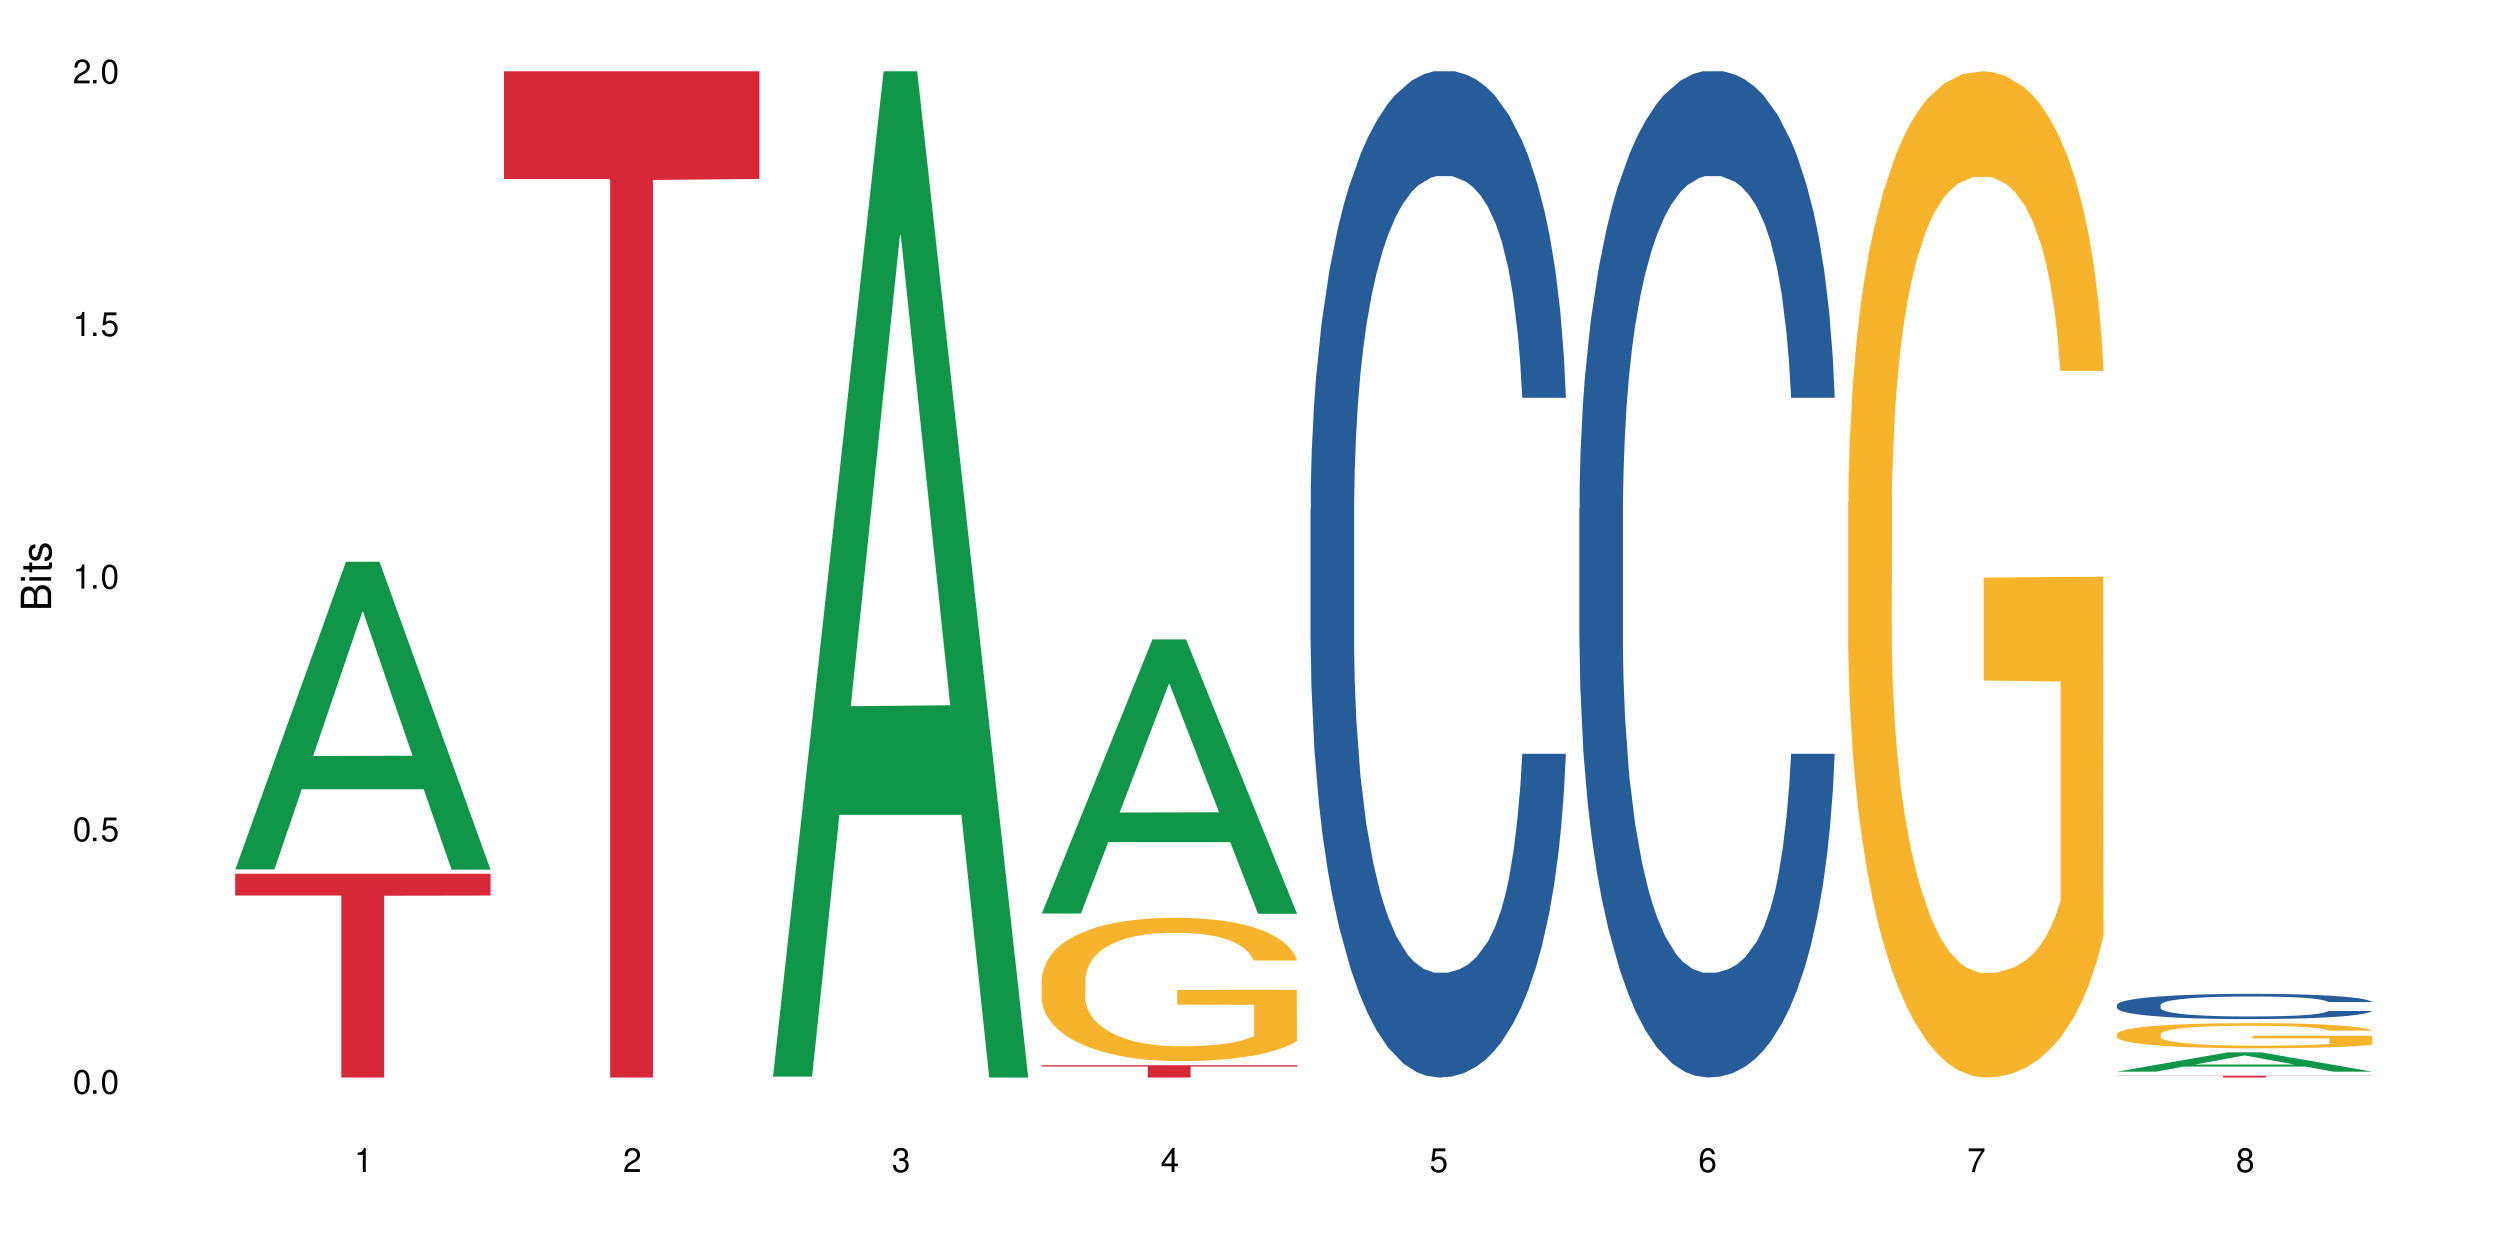
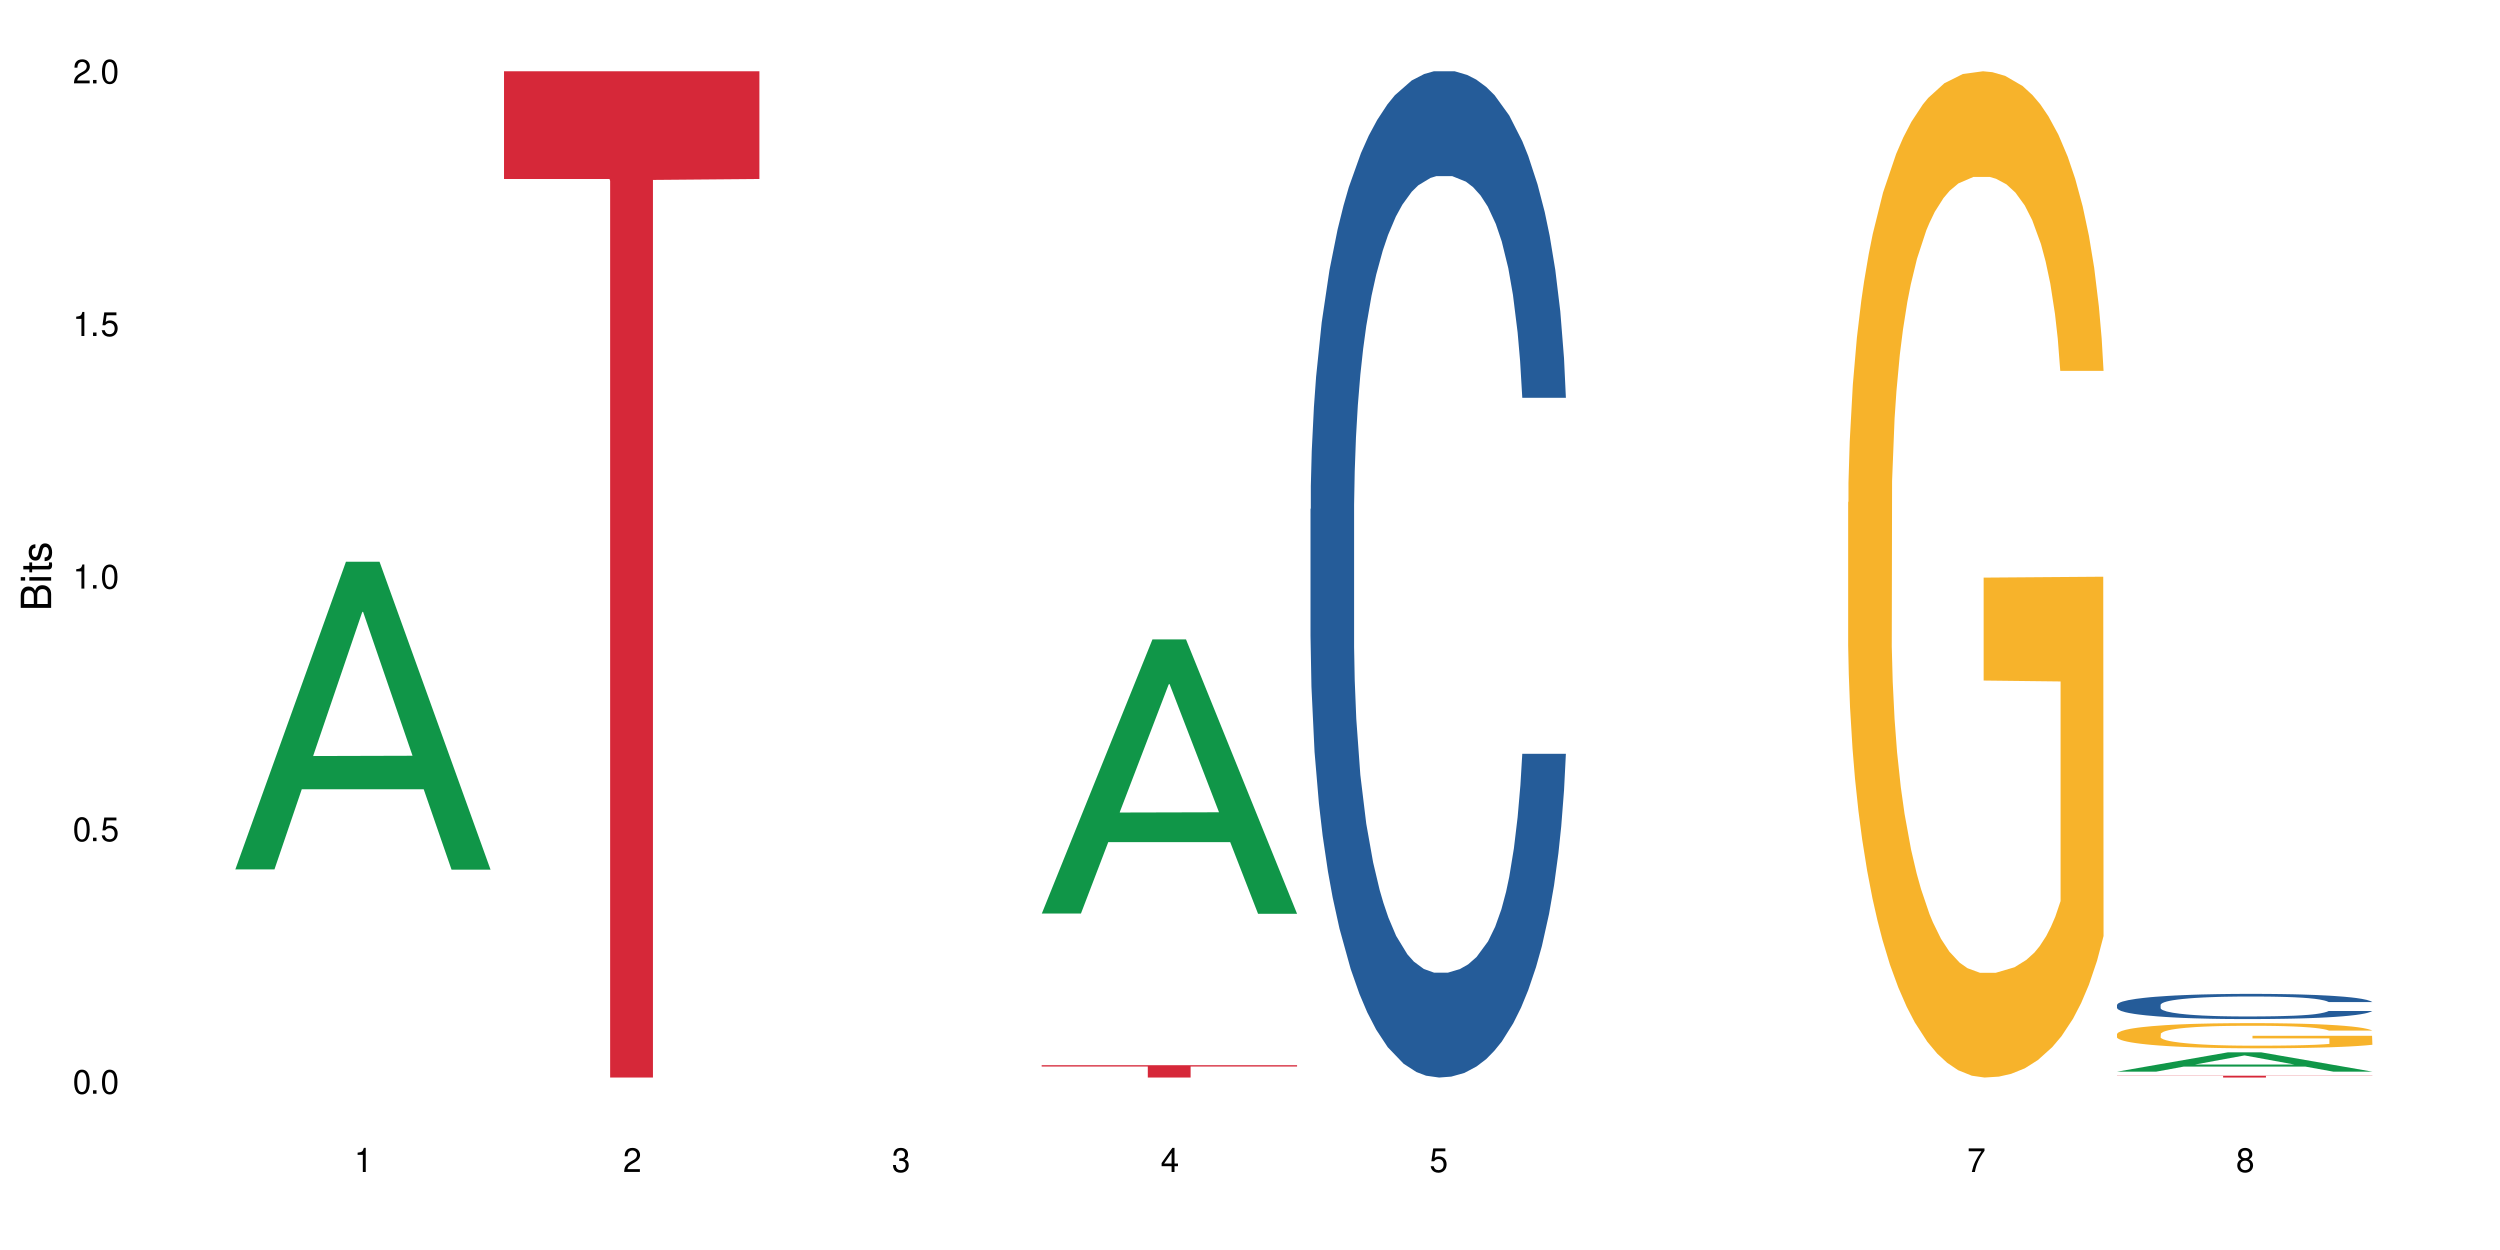
<svg xmlns="http://www.w3.org/2000/svg" xmlns:xlink="http://www.w3.org/1999/xlink" width="720" height="360" viewBox="0 0 720 360">
  <defs>
    <g>
      <g id="glyph-0-0">
</g>
      <g id="glyph-0-1">
        <path d="M 2.641 -6.938 C 2 -6.938 1.422 -6.656 1.078 -6.172 C 0.641 -5.562 0.406 -4.641 0.406 -3.359 C 0.406 -1.016 1.188 0.219 2.641 0.219 C 4.078 0.219 4.859 -1.016 4.859 -3.297 C 4.859 -4.641 4.656 -5.547 4.203 -6.172 C 3.844 -6.656 3.281 -6.938 2.641 -6.938 Z M 2.641 -6.188 C 3.547 -6.188 4 -5.25 4 -3.375 C 4 -1.406 3.562 -0.484 2.625 -0.484 C 1.734 -0.484 1.281 -1.438 1.281 -3.344 C 1.281 -5.25 1.734 -6.188 2.641 -6.188 Z M 2.641 -6.188 " />
      </g>
      <g id="glyph-0-2">
        <path d="M 1.828 -1 L 0.828 -1 L 0.828 0 L 1.828 0 Z M 1.828 -1 " />
      </g>
      <g id="glyph-0-3">
        <path d="M 4.562 -6.797 L 1.062 -6.797 L 0.547 -3.094 L 1.328 -3.094 C 1.719 -3.562 2.047 -3.734 2.578 -3.734 C 3.484 -3.734 4.062 -3.109 4.062 -2.094 C 4.062 -1.125 3.484 -0.531 2.578 -0.531 C 1.828 -0.531 1.375 -0.906 1.188 -1.672 L 0.328 -1.672 C 0.453 -1.109 0.547 -0.844 0.75 -0.594 C 1.125 -0.078 1.828 0.219 2.594 0.219 C 3.969 0.219 4.922 -0.781 4.922 -2.219 C 4.922 -3.562 4.031 -4.484 2.719 -4.484 C 2.25 -4.484 1.859 -4.359 1.469 -4.062 L 1.734 -5.969 L 4.562 -5.969 Z M 4.562 -6.797 " />
      </g>
      <g id="glyph-0-4">
        <path d="M 2.484 -4.938 L 2.484 0 L 3.328 0 L 3.328 -6.938 L 2.766 -6.938 C 2.469 -5.875 2.281 -5.734 0.984 -5.562 L 0.984 -4.938 Z M 2.484 -4.938 " />
      </g>
      <g id="glyph-0-5">
        <path d="M 4.859 -0.828 L 1.281 -0.828 C 1.359 -1.406 1.672 -1.781 2.5 -2.281 L 3.469 -2.828 C 4.406 -3.344 4.906 -4.062 4.906 -4.906 C 4.906 -5.484 4.672 -6.031 4.266 -6.406 C 3.859 -6.766 3.375 -6.938 2.719 -6.938 C 1.859 -6.938 1.219 -6.625 0.844 -6.031 C 0.609 -5.672 0.5 -5.234 0.484 -4.531 L 1.328 -4.531 C 1.359 -5.016 1.406 -5.281 1.531 -5.516 C 1.75 -5.938 2.188 -6.203 2.703 -6.203 C 3.469 -6.203 4.031 -5.641 4.031 -4.891 C 4.031 -4.344 3.719 -3.859 3.125 -3.516 L 2.234 -3 C 0.812 -2.172 0.406 -1.531 0.328 -0.016 L 4.859 -0.016 Z M 4.859 -0.828 " />
      </g>
      <g id="glyph-0-6">
        <path d="M 2.125 -3.188 L 2.578 -3.188 C 3.5 -3.188 3.984 -2.766 3.984 -1.922 C 3.984 -1.062 3.469 -0.531 2.594 -0.531 C 1.656 -0.531 1.203 -1 1.156 -2.016 L 0.312 -2.016 C 0.344 -1.453 0.438 -1.094 0.609 -0.781 C 0.953 -0.109 1.625 0.219 2.547 0.219 C 3.953 0.219 4.859 -0.625 4.859 -1.938 C 4.859 -2.828 4.516 -3.297 3.703 -3.594 C 4.344 -3.844 4.656 -4.328 4.656 -5.031 C 4.656 -6.219 3.875 -6.938 2.578 -6.938 C 1.203 -6.938 0.484 -6.172 0.453 -4.703 L 1.297 -4.703 C 1.312 -5.125 1.344 -5.359 1.453 -5.578 C 1.641 -5.969 2.062 -6.203 2.594 -6.203 C 3.344 -6.203 3.797 -5.75 3.797 -5 C 3.797 -4.516 3.609 -4.219 3.25 -4.047 C 3.016 -3.953 2.703 -3.922 2.125 -3.906 Z M 2.125 -3.188 " />
      </g>
      <g id="glyph-0-7">
        <path d="M 3.141 -1.672 L 3.141 0 L 3.984 0 L 3.984 -1.672 L 4.984 -1.672 L 4.984 -2.438 L 3.984 -2.438 L 3.984 -6.938 L 3.359 -6.938 L 0.266 -2.578 L 0.266 -1.672 Z M 3.141 -2.438 L 1 -2.438 L 3.141 -5.5 Z M 3.141 -2.438 " />
      </g>
      <g id="glyph-0-8">
-         <path d="M 4.781 -5.125 C 4.609 -6.266 3.891 -6.938 2.844 -6.938 C 2.094 -6.938 1.422 -6.578 1.031 -5.953 C 0.594 -5.266 0.406 -4.422 0.406 -3.172 C 0.406 -2 0.578 -1.25 0.984 -0.641 C 1.359 -0.078 1.953 0.219 2.703 0.219 C 3.984 0.219 4.922 -0.75 4.922 -2.094 C 4.922 -3.375 4.062 -4.281 2.844 -4.281 C 2.172 -4.281 1.641 -4.031 1.281 -3.516 C 1.281 -5.234 1.828 -6.188 2.797 -6.188 C 3.391 -6.188 3.797 -5.797 3.938 -5.125 Z M 2.734 -3.531 C 3.547 -3.531 4.062 -2.953 4.062 -2.031 C 4.062 -1.156 3.484 -0.531 2.703 -0.531 C 1.922 -0.531 1.328 -1.188 1.328 -2.078 C 1.328 -2.938 1.906 -3.531 2.734 -3.531 Z M 2.734 -3.531 " />
-       </g>
+         </g>
      <g id="glyph-0-9">
        <path d="M 4.984 -6.797 L 0.438 -6.797 L 0.438 -5.969 L 4.109 -5.969 C 2.5 -3.656 1.828 -2.234 1.328 0 L 2.219 0 C 2.594 -2.172 3.453 -4.047 4.984 -6.094 Z M 4.984 -6.797 " />
      </g>
      <g id="glyph-0-10">
        <path d="M 3.75 -3.656 C 4.469 -4.094 4.688 -4.438 4.688 -5.078 C 4.688 -6.172 3.844 -6.938 2.641 -6.938 C 1.438 -6.938 0.594 -6.172 0.594 -5.094 C 0.594 -4.438 0.812 -4.094 1.516 -3.656 C 0.734 -3.266 0.359 -2.703 0.359 -1.922 C 0.359 -0.656 1.281 0.219 2.641 0.219 C 3.984 0.219 4.922 -0.656 4.922 -1.922 C 4.922 -2.703 4.531 -3.266 3.75 -3.656 Z M 2.641 -6.188 C 3.359 -6.188 3.812 -5.75 3.812 -5.062 C 3.812 -4.406 3.344 -3.984 2.641 -3.984 C 1.922 -3.984 1.453 -4.406 1.453 -5.078 C 1.453 -5.75 1.922 -6.188 2.641 -6.188 Z M 2.641 -3.266 C 3.484 -3.266 4.062 -2.719 4.062 -1.906 C 4.062 -1.078 3.484 -0.531 2.625 -0.531 C 1.797 -0.531 1.219 -1.094 1.219 -1.906 C 1.219 -2.719 1.781 -3.266 2.641 -3.266 Z M 2.641 -3.266 " />
      </g>
      <g id="glyph-1-0">
</g>
      <g id="glyph-1-1">
        <path d="M 0 -0.953 L 0 -4.891 C 0 -5.719 -0.234 -6.344 -0.734 -6.797 C -1.188 -7.234 -1.812 -7.469 -2.5 -7.469 C -3.547 -7.469 -4.188 -7 -4.625 -5.875 C -4.984 -6.688 -5.625 -7.094 -6.531 -7.094 C -7.172 -7.094 -7.734 -6.859 -8.141 -6.391 C -8.562 -5.922 -8.75 -5.344 -8.75 -4.5 L -8.75 -0.953 Z M -4.984 -2.062 L -7.766 -2.062 L -7.766 -4.219 C -7.766 -4.844 -7.688 -5.203 -7.453 -5.5 C -7.219 -5.812 -6.859 -5.969 -6.375 -5.969 C -5.891 -5.969 -5.531 -5.812 -5.297 -5.5 C -5.062 -5.203 -4.984 -4.844 -4.984 -4.219 Z M -0.984 -2.062 L -4 -2.062 L -4 -4.781 C -4 -5.766 -3.438 -6.359 -2.484 -6.359 C -1.547 -6.359 -0.984 -5.766 -0.984 -4.781 Z M -0.984 -2.062 " />
      </g>
      <g id="glyph-1-2">
        <path d="M -6.281 -1.797 L -6.281 -0.797 L 0 -0.797 L 0 -1.797 Z M -8.75 -1.797 L -8.75 -0.797 L -7.484 -0.797 L -7.484 -1.797 Z M -8.75 -1.797 " />
      </g>
      <g id="glyph-1-3">
        <path d="M -6.281 -3.047 L -6.281 -2.016 L -8.016 -2.016 L -8.016 -1.016 L -6.281 -1.016 L -6.281 -0.172 L -5.469 -0.172 L -5.469 -1.016 L -0.719 -1.016 C -0.078 -1.016 0.281 -1.453 0.281 -2.234 C 0.281 -2.5 0.25 -2.719 0.188 -3.047 L -0.641 -3.047 C -0.609 -2.906 -0.594 -2.766 -0.594 -2.562 C -0.594 -2.141 -0.719 -2.016 -1.156 -2.016 L -5.469 -2.016 L -5.469 -3.047 Z M -6.281 -3.047 " />
      </g>
      <g id="glyph-1-4">
        <path d="M -4.531 -5.25 C -5.766 -5.25 -6.469 -4.422 -6.469 -2.969 C -6.469 -1.516 -5.719 -0.562 -4.547 -0.562 C -3.562 -0.562 -3.094 -1.062 -2.734 -2.562 L -2.516 -3.484 C -2.344 -4.188 -2.094 -4.469 -1.641 -4.469 C -1.047 -4.469 -0.641 -3.875 -0.641 -3 C -0.641 -2.453 -0.797 -2 -1.062 -1.75 C -1.25 -1.594 -1.422 -1.531 -1.875 -1.469 L -1.875 -0.406 C -0.422 -0.453 0.281 -1.266 0.281 -2.922 C 0.281 -4.5 -0.5 -5.516 -1.719 -5.516 C -2.656 -5.516 -3.172 -4.984 -3.469 -3.734 L -3.703 -2.766 C -3.891 -1.953 -4.156 -1.609 -4.594 -1.609 C -5.188 -1.609 -5.547 -2.125 -5.547 -2.938 C -5.547 -3.75 -5.203 -4.172 -4.531 -4.203 Z M -4.531 -5.25 " />
      </g>
    </g>
  </defs>
  <rect x="-72" y="-36" width="864" height="432" fill="rgb(100%, 100%, 100%)" fill-opacity="1" />
  <path fill-rule="nonzero" fill="rgb(6.275%, 58.824%, 28.235%)" fill-opacity="1" d="M 67.73 250.387 L 67.809 250.305 L 99.637 161.77 L 109.301 161.77 L 141.281 250.473 L 130.047 250.473 L 122.031 227.316 L 86.906 227.316 L 79.047 250.387 L 67.73 250.387 L 90.285 217.738 L 118.809 217.656 L 104.586 176.262 L 104.43 176.176 L 104.27 176.426 L 90.207 217.656 L 90.285 217.738 Z M 67.73 250.387 " />
-   <path fill-rule="nonzero" fill="rgb(83.922%, 15.686%, 22.353%)" fill-opacity="1" d="M 67.73 251.637 L 141.281 251.637 L 141.281 257.918 L 110.629 257.973 L 110.629 310.332 L 98.297 310.332 L 98.297 258.027 L 98.117 257.918 L 67.73 257.918 Z M 67.73 251.637 " />
  <path fill-rule="nonzero" fill="rgb(83.922%, 15.686%, 22.353%)" fill-opacity="1" d="M 145.156 20.527 L 218.707 20.527 L 218.707 51.547 L 188.051 51.82 L 188.051 310.332 L 175.719 310.332 L 175.719 52.094 L 175.539 51.547 L 145.156 51.547 Z M 145.156 20.527 " />
-   <path fill-rule="nonzero" fill="rgb(6.275%, 58.824%, 28.235%)" fill-opacity="1" d="M 222.578 310.059 L 222.656 309.789 L 254.48 20.527 L 264.148 20.527 L 296.129 310.332 L 284.895 310.332 L 276.879 234.684 L 241.75 234.684 L 233.895 310.059 L 222.578 310.059 L 245.129 203.391 L 273.656 203.117 L 259.434 67.875 L 259.273 67.602 L 259.117 68.418 L 245.051 203.117 L 245.129 203.391 Z M 222.578 310.059 " />
  <path fill-rule="nonzero" fill="rgb(6.275%, 58.824%, 28.235%)" fill-opacity="1" d="M 300 263.094 L 300.078 263.02 L 331.906 184.148 L 341.57 184.148 L 373.555 263.168 L 362.316 263.168 L 354.301 242.539 L 319.176 242.539 L 311.316 263.094 L 300 263.094 L 322.555 234.008 L 351.078 233.934 L 336.855 197.059 L 336.699 196.984 L 336.543 197.207 L 322.477 233.934 L 322.555 234.008 Z M 300 263.094 " />
-   <path fill-rule="nonzero" fill="rgb(96.863%, 70.196%, 16.863%)" fill-opacity="1" d="M 300 282.012 L 300.09 281.977 L 300.09 281.223 L 300.449 279.523 L 301.348 277.188 L 302.512 275.266 L 303.77 273.758 L 304.574 272.965 L 305.922 271.832 L 307.086 271.004 L 310.047 269.309 L 313.816 267.723 L 315.879 267.043 L 318.211 266.402 L 321.527 265.688 L 323.055 265.422 L 327.719 264.82 L 333.012 264.441 L 338.84 264.328 L 341.531 264.367 L 345.207 264.52 L 350.23 264.934 L 353.102 265.309 L 355.344 265.688 L 357.676 266.176 L 360.547 266.93 L 363.238 267.836 L 365.391 268.742 L 367.543 269.871 L 369.336 271.078 L 370.863 272.398 L 372.207 273.98 L 373.016 275.301 L 373.555 276.621 L 361.086 276.621 L 360.367 275.301 L 359.559 274.285 L 358.215 273.039 L 356.871 272.133 L 355.523 271.418 L 353.012 270.438 L 350.859 269.836 L 348.168 269.309 L 345.566 268.969 L 342.609 268.742 L 340.812 268.664 L 336.059 268.664 L 331.754 268.93 L 329.242 269.23 L 327.449 269.531 L 324.938 270.098 L 323.414 270.551 L 322.516 270.852 L 319.824 272.023 L 318.031 273.078 L 317.043 273.793 L 315.789 274.926 L 314.891 275.941 L 313.902 277.449 L 313.367 278.582 L 312.648 281.145 L 312.559 287.934 L 312.828 289.367 L 313.367 290.91 L 314.082 292.27 L 315.16 293.703 L 316.234 294.793 L 318.121 296.266 L 319.734 297.246 L 320.992 297.887 L 323.414 298.906 L 324.398 299.242 L 326.73 299.922 L 329.152 300.449 L 332.113 300.902 L 334.355 301.129 L 337.941 301.316 L 342.52 301.316 L 347.898 301.09 L 351.309 300.789 L 353.641 300.488 L 355.164 300.223 L 357.047 299.809 L 358.395 299.434 L 359.648 299.02 L 361.176 298.375 L 361.176 289.367 L 339.02 289.328 L 339.02 285.105 L 373.465 285.066 L 373.555 299.809 L 371.668 300.828 L 369.336 301.809 L 367.094 302.562 L 364.762 303.203 L 361.445 303.918 L 358.754 304.371 L 354.629 304.898 L 350.859 305.238 L 346.914 305.465 L 343.414 305.578 L 339.289 305.617 L 335.609 305.539 L 331.664 305.312 L 328.523 305.012 L 325.656 304.637 L 322.785 304.145 L 319.195 303.355 L 316.863 302.711 L 314.441 301.922 L 312.02 300.977 L 309.867 299.961 L 308.434 299.168 L 306.996 298.262 L 305.473 297.133 L 304.039 295.852 L 302.961 294.684 L 301.973 293.363 L 301.258 292.117 L 300.539 290.422 L 300.18 289.062 L 300 287.895 Z M 300 282.012 " />
  <path fill-rule="nonzero" fill="rgb(83.922%, 15.686%, 22.353%)" fill-opacity="1" d="M 300 306.781 L 373.555 306.781 L 373.555 307.16 L 342.898 307.164 L 342.898 310.332 L 330.566 310.332 L 330.566 307.168 L 330.387 307.16 L 300 307.16 Z M 300 306.781 " />
  <path fill-rule="nonzero" fill="rgb(14.51%, 36.078%, 60%)" fill-opacity="1" d="M 377.426 146.621 L 377.516 146.355 L 377.516 140 L 377.781 129.934 L 378.41 117.215 L 379.039 108.477 L 380.652 92.844 L 382.895 77.746 L 385.227 66.09 L 386.934 59.203 L 388.457 53.902 L 391.957 44.102 L 394.199 39.07 L 396.621 34.566 L 399.578 30.062 L 401.734 27.414 L 406.574 23.176 L 410.164 21.32 L 412.945 20.527 L 418.953 20.527 L 422.543 21.586 L 425.145 22.91 L 428.016 25.031 L 430.438 27.414 L 434.652 33.242 L 438.418 40.66 L 440.125 44.898 L 442.812 53.109 L 444.879 61.055 L 446.312 67.945 L 447.926 77.746 L 449.363 89.668 L 450.438 103.176 L 450.977 114.566 L 438.418 114.566 L 437.789 103.973 L 437.074 95.758 L 435.727 84.898 L 434.383 77.215 L 432.5 69.535 L 430.793 64.5 L 428.461 59.469 L 426.398 56.289 L 424.246 53.902 L 422.184 52.316 L 418.238 50.727 L 413.664 50.727 L 411.957 51.254 L 408.461 53.375 L 406.574 55.23 L 403.887 58.938 L 402 62.383 L 399.758 67.68 L 398.234 72.184 L 396.352 79.07 L 395.004 85.164 L 393.48 93.906 L 392.582 100.527 L 391.777 107.945 L 391.059 116.688 L 390.52 125.957 L 390.16 135.762 L 389.98 145.297 L 389.98 186.355 L 390.16 195.895 L 390.609 207.02 L 391.777 223.18 L 393.48 237.219 L 395.453 248.344 L 397.336 256.293 L 398.414 260 L 399.848 264.238 L 402.09 269.535 L 405.32 274.836 L 407.203 276.953 L 410.074 279.074 L 413.035 280.133 L 416.98 280.133 L 420.48 279.074 L 422.812 277.75 L 425.234 275.629 L 428.551 271.125 L 430.613 266.887 L 432.41 261.855 L 433.754 256.82 L 434.652 252.582 L 435.996 244.371 L 437.074 235.363 L 437.879 226.094 L 438.418 217.086 L 450.977 217.086 L 450.438 227.684 L 449.633 238.012 L 448.824 245.695 L 447.566 254.969 L 446.133 263.18 L 444.07 272.449 L 442.367 278.543 L 440.125 285.168 L 438.059 290.199 L 435.816 294.703 L 432.5 300 L 430.348 302.648 L 428.016 305.035 L 425.234 307.152 L 421.734 309.008 L 417.969 310.066 L 414.469 310.332 L 410.703 309.801 L 407.922 308.742 L 404.242 306.359 L 399.668 301.59 L 396.352 296.559 L 393.75 291.523 L 391.508 286.227 L 388.996 279.074 L 385.766 267.418 L 383.793 258.41 L 382.449 250.992 L 380.922 240.664 L 379.848 231.391 L 378.59 216.555 L 377.695 197.746 L 377.426 183.18 Z M 377.426 146.621 " />
-   <path fill-rule="nonzero" fill="rgb(14.51%, 36.078%, 60%)" fill-opacity="1" d="M 454.848 146.621 L 454.938 146.355 L 454.938 140 L 455.207 129.934 L 455.836 117.215 L 456.461 108.477 L 458.078 92.844 L 460.32 77.746 L 462.652 66.09 L 464.355 59.203 L 465.879 53.902 L 469.379 44.102 L 471.621 39.07 L 474.043 34.566 L 477.004 30.062 L 479.156 27.414 L 484 23.176 L 487.586 21.32 L 490.367 20.527 L 496.379 20.527 L 499.965 21.586 L 502.566 22.91 L 505.438 25.031 L 507.859 27.414 L 512.074 33.242 L 515.844 40.66 L 517.547 44.898 L 520.238 53.109 L 522.301 61.055 L 523.734 67.945 L 525.352 77.746 L 526.785 89.668 L 527.863 103.176 L 528.398 114.566 L 515.844 114.566 L 515.215 103.973 L 514.496 95.758 L 513.152 84.898 L 511.805 77.215 L 509.922 69.535 L 508.219 64.5 L 505.887 59.469 L 503.824 56.289 L 501.672 53.902 L 499.605 52.316 L 495.66 50.727 L 491.086 50.727 L 489.383 51.254 L 485.883 53.375 L 484 55.23 L 481.309 58.938 L 479.426 62.383 L 477.184 67.68 L 475.656 72.184 L 473.773 79.07 L 472.43 85.164 L 470.902 93.906 L 470.008 100.527 L 469.199 107.945 L 468.48 116.688 L 467.945 125.957 L 467.586 135.762 L 467.406 145.297 L 467.406 186.355 L 467.586 195.895 L 468.035 207.02 L 469.199 223.18 L 470.902 237.219 L 472.879 248.344 L 474.762 256.293 L 475.836 260 L 477.273 264.238 L 479.516 269.535 L 482.742 274.836 L 484.629 276.953 L 487.496 279.074 L 490.457 280.133 L 494.406 280.133 L 497.902 279.074 L 500.234 277.75 L 502.656 275.629 L 505.977 271.125 L 508.039 266.887 L 509.832 261.855 L 511.18 256.82 L 512.074 252.582 L 513.422 244.371 L 514.496 235.363 L 515.305 226.094 L 515.844 217.086 L 528.398 217.086 L 527.863 227.684 L 527.055 238.012 L 526.246 245.695 L 524.992 254.969 L 523.555 263.18 L 521.492 272.449 L 519.789 278.543 L 517.547 285.168 L 515.484 290.199 L 513.242 294.703 L 509.922 300 L 507.77 302.648 L 505.438 305.035 L 502.656 307.152 L 499.16 309.008 L 495.391 310.066 L 491.895 310.332 L 488.125 309.801 L 485.344 308.742 L 481.668 306.359 L 477.094 301.59 L 473.773 296.559 L 471.172 291.523 L 468.93 286.227 L 466.418 279.074 L 463.191 267.418 L 461.215 258.41 L 459.871 250.992 L 458.348 240.664 L 457.27 231.391 L 456.016 216.555 L 455.117 197.746 L 454.848 183.18 Z M 454.848 146.621 " />
  <path fill-rule="nonzero" fill="rgb(96.863%, 70.196%, 16.863%)" fill-opacity="1" d="M 532.27 144.652 L 532.359 144.387 L 532.359 139.094 L 532.719 127.184 L 533.617 110.777 L 534.781 97.277 L 536.039 86.691 L 536.844 81.133 L 538.191 73.195 L 539.355 67.371 L 542.316 55.461 L 546.086 44.348 L 548.148 39.582 L 550.48 35.082 L 553.797 30.055 L 555.324 28.203 L 559.988 23.965 L 565.281 21.32 L 571.109 20.527 L 573.801 20.789 L 577.48 21.848 L 582.5 24.762 L 585.371 27.406 L 587.613 30.055 L 589.945 33.496 L 592.816 38.789 L 595.508 45.141 L 597.66 51.492 L 599.812 59.43 L 601.609 67.902 L 603.133 77.164 L 604.477 88.281 L 605.285 97.543 L 605.824 106.805 L 593.355 106.805 L 592.637 97.543 L 591.832 90.398 L 590.484 81.664 L 589.141 75.312 L 587.793 70.281 L 585.281 63.402 L 583.129 59.168 L 580.438 55.461 L 577.836 53.078 L 574.879 51.492 L 573.082 50.961 L 568.328 50.961 L 564.023 52.816 L 561.512 54.934 L 559.719 57.051 L 557.207 61.02 L 555.684 64.195 L 554.785 66.312 L 552.094 74.516 L 550.301 81.93 L 549.312 86.957 L 548.059 94.898 L 547.16 102.043 L 546.176 112.629 L 545.637 120.57 L 544.918 138.566 L 544.828 186.207 L 545.098 196.262 L 545.637 207.113 L 546.355 216.641 L 547.43 226.699 L 548.508 234.375 L 550.391 244.695 L 552.004 251.578 L 553.262 256.078 L 555.684 263.223 L 556.668 265.605 L 559 270.367 L 561.422 274.074 L 564.383 277.25 L 566.625 278.836 L 570.215 280.16 L 574.789 280.16 L 580.168 278.574 L 583.578 276.457 L 585.91 274.34 L 587.434 272.484 L 589.32 269.574 L 590.664 266.926 L 591.922 264.016 L 593.445 259.516 L 593.445 196.262 L 571.289 195.996 L 571.289 166.355 L 605.734 166.09 L 605.824 269.574 L 603.941 276.719 L 601.609 283.602 L 599.363 288.895 L 597.031 293.395 L 593.715 298.422 L 591.023 301.598 L 586.898 305.305 L 583.129 307.688 L 579.184 309.273 L 575.684 310.066 L 571.559 310.332 L 567.883 309.805 L 563.934 308.215 L 560.797 306.098 L 557.926 303.453 L 555.055 300.012 L 551.465 294.453 L 549.133 289.953 L 546.711 284.395 L 544.289 277.777 L 542.137 270.633 L 540.703 265.074 L 539.266 258.723 L 537.742 250.781 L 536.309 241.785 L 535.23 233.578 L 534.246 224.316 L 533.527 215.582 L 532.809 203.672 L 532.449 194.145 L 532.27 185.941 Z M 532.27 144.652 " />
  <path fill-rule="nonzero" fill="rgb(6.275%, 58.824%, 28.235%)" fill-opacity="1" d="M 609.695 308.633 L 609.773 308.629 L 641.598 303.078 L 651.266 303.078 L 683.246 308.637 L 672.008 308.637 L 663.996 307.188 L 628.867 307.188 L 621.012 308.633 L 609.695 308.633 L 632.246 306.586 L 660.773 306.582 L 646.551 303.984 L 646.391 303.98 L 646.234 303.996 L 632.168 306.582 L 632.246 306.586 Z M 609.695 308.633 " />
  <path fill-rule="nonzero" fill="rgb(14.51%, 36.078%, 60%)" fill-opacity="1" d="M 609.695 289.398 L 609.785 289.391 L 609.785 289.23 L 610.055 288.98 L 610.68 288.66 L 611.309 288.441 L 612.922 288.051 L 615.164 287.672 L 617.5 287.383 L 619.203 287.207 L 620.727 287.078 L 624.227 286.832 L 626.469 286.703 L 628.891 286.594 L 631.852 286.48 L 634.004 286.414 L 638.848 286.309 L 642.434 286.262 L 645.215 286.242 L 651.223 286.242 L 654.812 286.266 L 657.414 286.301 L 660.285 286.352 L 662.707 286.414 L 666.922 286.559 L 670.688 286.746 L 672.395 286.852 L 675.086 287.055 L 677.148 287.254 L 678.582 287.426 L 680.195 287.672 L 681.633 287.973 L 682.707 288.309 L 683.246 288.594 L 670.688 288.594 L 670.062 288.328 L 669.344 288.125 L 667.996 287.852 L 666.652 287.66 L 664.77 287.469 L 663.066 287.34 L 660.734 287.215 L 658.668 287.137 L 656.516 287.078 L 654.453 287.035 L 650.508 286.996 L 645.934 286.996 L 644.227 287.012 L 640.73 287.062 L 638.848 287.109 L 636.156 287.203 L 634.273 287.289 L 632.027 287.422 L 630.504 287.535 L 628.621 287.707 L 627.273 287.859 L 625.75 288.078 L 624.852 288.242 L 624.047 288.43 L 623.328 288.648 L 622.789 288.879 L 622.43 289.125 L 622.254 289.363 L 622.254 290.391 L 622.43 290.629 L 622.879 290.91 L 624.047 291.312 L 625.75 291.664 L 627.723 291.945 L 629.605 292.141 L 630.684 292.234 L 632.117 292.34 L 634.363 292.473 L 637.59 292.605 L 639.473 292.66 L 642.344 292.711 L 645.305 292.738 L 649.25 292.738 L 652.75 292.711 L 655.082 292.68 L 657.504 292.625 L 660.82 292.516 L 662.887 292.406 L 664.68 292.281 L 666.023 292.156 L 666.922 292.051 L 668.266 291.844 L 669.344 291.617 L 670.152 291.387 L 670.688 291.16 L 683.246 291.16 L 682.707 291.426 L 681.902 291.684 L 681.094 291.879 L 679.84 292.109 L 678.402 292.316 L 676.34 292.547 L 674.637 292.699 L 672.395 292.867 L 670.332 292.992 L 668.086 293.105 L 664.77 293.238 L 662.617 293.305 L 660.285 293.363 L 657.504 293.414 L 654.004 293.461 L 650.238 293.488 L 646.738 293.496 L 642.973 293.48 L 640.191 293.457 L 636.516 293.395 L 631.941 293.277 L 628.621 293.152 L 626.02 293.023 L 623.777 292.891 L 621.266 292.711 L 618.035 292.422 L 616.062 292.195 L 614.719 292.012 L 613.191 291.75 L 612.117 291.52 L 610.859 291.148 L 609.965 290.676 L 609.695 290.312 Z M 609.695 289.398 " />
  <path fill-rule="nonzero" fill="rgb(96.863%, 70.196%, 16.863%)" fill-opacity="1" d="M 609.695 297.766 L 609.785 297.762 L 609.785 297.629 L 610.145 297.328 L 611.039 296.918 L 612.207 296.582 L 613.461 296.316 L 614.27 296.176 L 615.613 295.977 L 616.781 295.832 L 619.742 295.535 L 623.508 295.254 L 625.57 295.137 L 627.902 295.023 L 631.223 294.898 L 632.746 294.852 L 637.41 294.746 L 642.703 294.68 L 648.535 294.66 L 651.223 294.664 L 654.902 294.691 L 659.926 294.766 L 662.797 294.832 L 665.039 294.898 L 667.371 294.984 L 670.242 295.117 L 672.93 295.273 L 675.086 295.434 L 677.238 295.633 L 679.031 295.844 L 680.555 296.078 L 681.902 296.355 L 682.707 296.586 L 683.246 296.82 L 670.777 296.82 L 670.062 296.586 L 669.254 296.41 L 667.91 296.191 L 666.562 296.031 L 665.219 295.906 L 662.707 295.734 L 660.555 295.625 L 657.863 295.535 L 655.262 295.473 L 652.301 295.434 L 650.508 295.422 L 645.754 295.422 L 641.449 295.469 L 638.938 295.52 L 637.141 295.574 L 634.629 295.672 L 633.105 295.754 L 632.207 295.805 L 629.52 296.012 L 627.723 296.195 L 626.738 296.32 L 625.48 296.52 L 624.586 296.699 L 623.598 296.965 L 623.059 297.164 L 622.344 297.613 L 622.254 298.805 L 622.52 299.059 L 623.059 299.328 L 623.777 299.57 L 624.852 299.82 L 625.93 300.012 L 627.812 300.27 L 629.43 300.441 L 630.684 300.555 L 633.105 300.734 L 634.094 300.793 L 636.426 300.914 L 638.848 301.008 L 641.805 301.086 L 644.047 301.125 L 647.637 301.16 L 652.211 301.16 L 657.594 301.117 L 661 301.066 L 663.332 301.012 L 664.859 300.965 L 666.742 300.895 L 668.086 300.828 L 669.344 300.754 L 670.867 300.641 L 670.867 299.059 L 648.715 299.051 L 648.715 298.309 L 683.156 298.305 L 683.246 300.895 L 681.363 301.074 L 679.031 301.246 L 676.789 301.379 L 674.457 301.488 L 671.137 301.617 L 668.445 301.695 L 664.32 301.789 L 660.555 301.848 L 656.605 301.887 L 653.109 301.906 L 648.98 301.914 L 645.305 301.902 L 641.359 301.859 L 638.219 301.809 L 635.348 301.742 L 632.477 301.656 L 628.891 301.516 L 626.559 301.402 L 624.137 301.266 L 621.715 301.098 L 619.562 300.922 L 618.125 300.781 L 616.691 300.621 L 615.164 300.422 L 613.73 300.199 L 612.656 299.992 L 611.668 299.762 L 610.949 299.543 L 610.234 299.242 L 609.875 299.004 L 609.695 298.801 Z M 609.695 297.766 " />
  <path fill-rule="nonzero" fill="rgb(83.922%, 15.686%, 22.353%)" fill-opacity="1" d="M 609.695 309.801 L 683.246 309.801 L 683.246 309.859 L 652.594 309.859 L 652.594 310.332 L 640.258 310.332 L 640.258 309.859 L 609.695 309.859 Z M 609.695 309.801 " />
  <g fill="rgb(0%, 0%, 0%)" fill-opacity="1">
    <use xlink:href="#glyph-0-1" x="20.965" y="314.993" />
    <use xlink:href="#glyph-0-2" x="25.965" y="314.993" />
    <use xlink:href="#glyph-0-1" x="28.965" y="314.993" />
  </g>
  <g fill="rgb(0%, 0%, 0%)" fill-opacity="1">
    <use xlink:href="#glyph-0-1" x="20.965" y="242.251" />
    <use xlink:href="#glyph-0-2" x="25.965" y="242.251" />
    <use xlink:href="#glyph-0-3" x="28.965" y="242.251" />
  </g>
  <g fill="rgb(0%, 0%, 0%)" fill-opacity="1">
    <use xlink:href="#glyph-0-4" x="20.965" y="169.509" />
    <use xlink:href="#glyph-0-2" x="25.965" y="169.509" />
    <use xlink:href="#glyph-0-1" x="28.965" y="169.509" />
  </g>
  <g fill="rgb(0%, 0%, 0%)" fill-opacity="1">
    <use xlink:href="#glyph-0-4" x="20.965" y="96.767" />
    <use xlink:href="#glyph-0-2" x="25.965" y="96.767" />
    <use xlink:href="#glyph-0-3" x="28.965" y="96.767" />
  </g>
  <g fill="rgb(0%, 0%, 0%)" fill-opacity="1">
    <use xlink:href="#glyph-0-5" x="20.965" y="24.024" />
    <use xlink:href="#glyph-0-2" x="25.965" y="24.024" />
    <use xlink:href="#glyph-0-1" x="28.965" y="24.024" />
  </g>
  <g fill="rgb(0%, 0%, 0%)" fill-opacity="1">
    <use xlink:href="#glyph-0-4" x="102.008" y="337.532" />
  </g>
  <g fill="rgb(0%, 0%, 0%)" fill-opacity="1">
    <use xlink:href="#glyph-0-5" x="179.43" y="337.532" />
  </g>
  <g fill="rgb(0%, 0%, 0%)" fill-opacity="1">
    <use xlink:href="#glyph-0-6" x="256.855" y="337.532" />
  </g>
  <g fill="rgb(0%, 0%, 0%)" fill-opacity="1">
    <use xlink:href="#glyph-0-7" x="334.277" y="337.532" />
  </g>
  <g fill="rgb(0%, 0%, 0%)" fill-opacity="1">
    <use xlink:href="#glyph-0-3" x="411.699" y="337.532" />
  </g>
  <g fill="rgb(0%, 0%, 0%)" fill-opacity="1">
    <use xlink:href="#glyph-0-8" x="489.125" y="337.532" />
  </g>
  <g fill="rgb(0%, 0%, 0%)" fill-opacity="1">
    <use xlink:href="#glyph-0-9" x="566.547" y="337.532" />
  </g>
  <g fill="rgb(0%, 0%, 0%)" fill-opacity="1">
    <use xlink:href="#glyph-0-10" x="643.969" y="337.532" />
  </g>
  <g fill="rgb(0%, 0%, 0%)" fill-opacity="1">
    <use xlink:href="#glyph-1-1" x="14.725" y="176.012" />
    <use xlink:href="#glyph-1-2" x="14.725" y="168.012" />
    <use xlink:href="#glyph-1-3" x="14.725" y="165.012" />
    <use xlink:href="#glyph-1-4" x="14.725" y="162.012" />
  </g>
</svg>